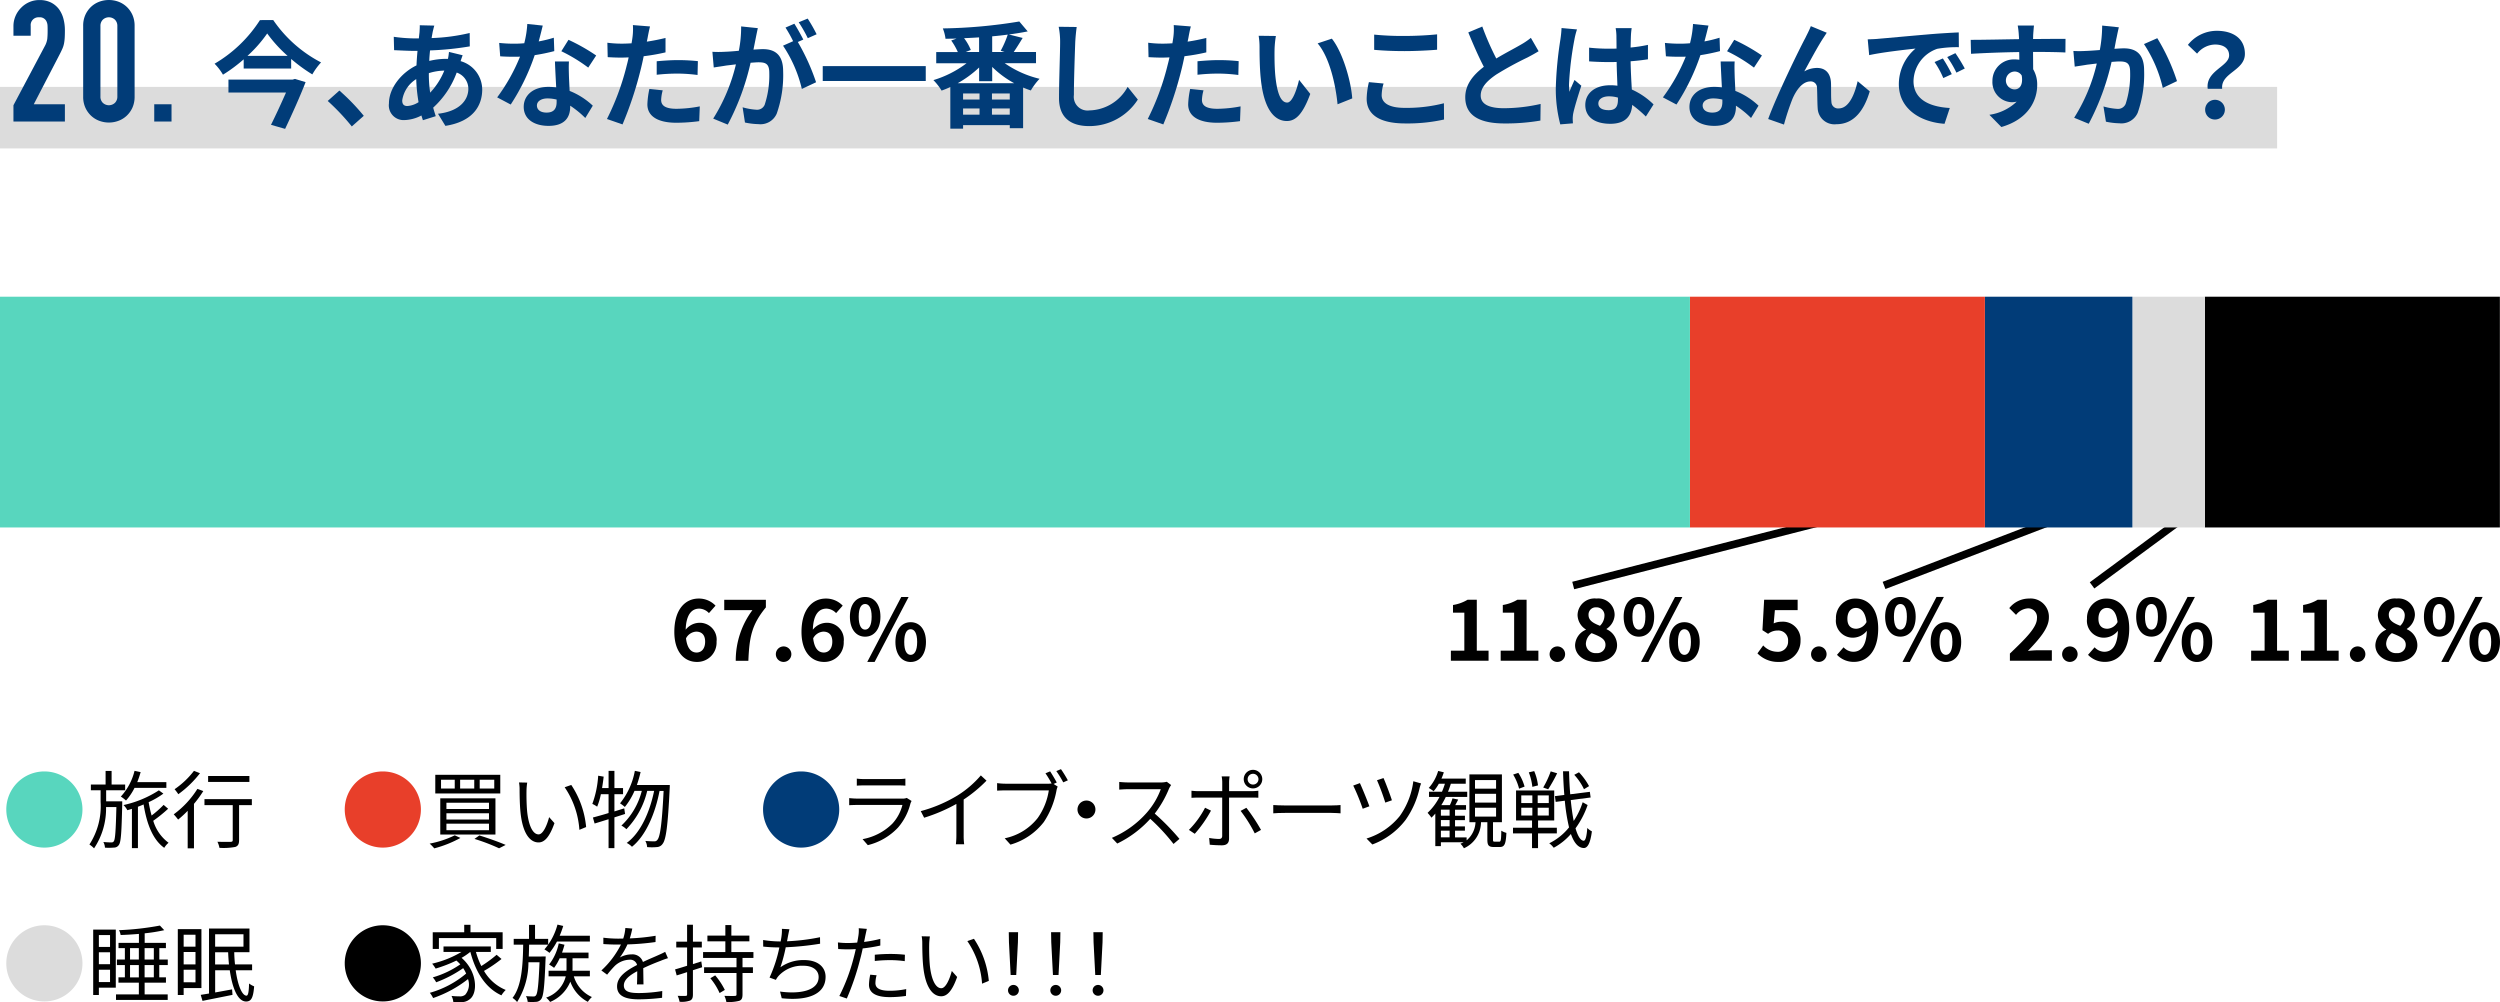
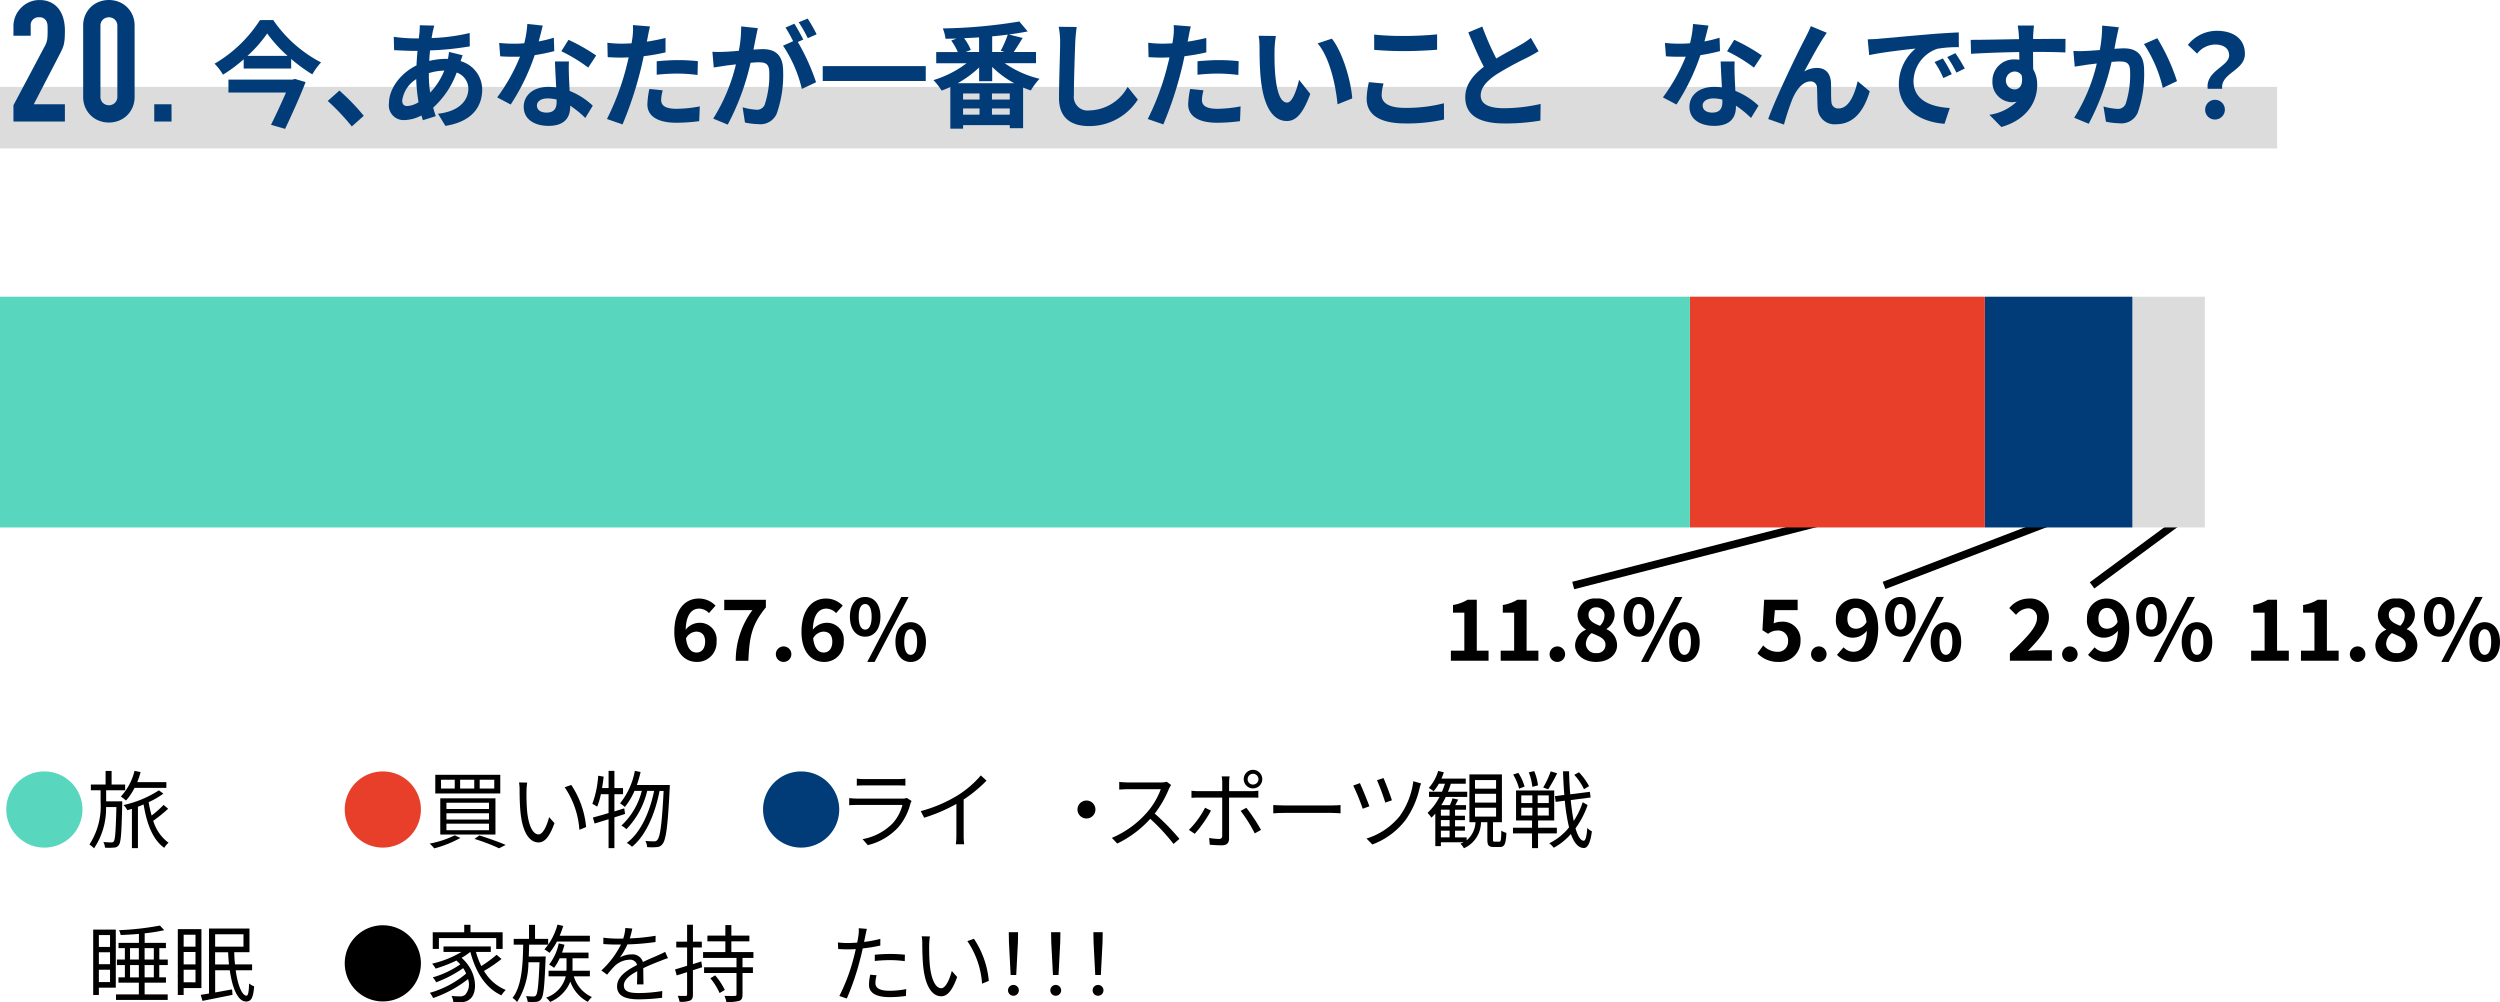
<svg xmlns="http://www.w3.org/2000/svg" width="325.017" height="130.286" viewBox="0 0 325.017 130.286">
  <g id="グループ_7132" data-name="グループ 7132" transform="translate(-30 -7767.258)">
    <path id="パス_25153" data-name="パス 25153" d="M0,0H15.912V1H0Z" transform="translate(301.684 7842.959) rotate(-36.422)" />
    <path id="パス_25154" data-name="パス 25154" d="M0,0H26.459V1H0Z" transform="matrix(0.934, -0.358, 0.358, 0.934, 274.759, 7842.901)" />
    <path id="パス_25155" data-name="パス 25155" d="M0,0H38.213V1H0Z" transform="translate(234.404 7842.893) rotate(-14.362)" />
    <path id="パス_19965" data-name="パス 19965" d="M535.771,4682.718a4.951,4.951,0,1,1-4.952,4.95A4.944,4.944,0,0,1,535.771,4682.718Z" transform="translate(-500 3184.832)" fill="#58d6be" />
    <path id="パス_19966" data-name="パス 19966" d="M545.891,4686.976c-.089,3.685-.155,4.928-.441,5.3a.734.734,0,0,1-.627.341,8.174,8.174,0,0,1-1.177.012,1.774,1.774,0,0,0-.209-.738c.451.045.858.055,1.023.055a.355.355,0,0,0,.341-.154c.177-.264.253-1.342.33-4.444h-1.342a9.293,9.293,0,0,1-1.562,5.369,3.448,3.448,0,0,0-.6-.5,9.139,9.139,0,0,0,1.452-5.545v-1.506h-1.265v-.749h1.914v-1.761h.781v1.761h1.761v.749H543.8v1.44h2.091Zm1.6-2.124a7.451,7.451,0,0,1-1.11,1.65,4.766,4.766,0,0,0-.672-.517,7.605,7.605,0,0,0,1.782-3.344l.792.165a12.611,12.611,0,0,1-.439,1.3h3.784v.748Zm4.368,2.717a18.628,18.628,0,0,1-1.936,1.563,5.493,5.493,0,0,0,1.991,2.86,2.512,2.512,0,0,0-.561.66c-1.5-1.067-2.277-3.135-2.684-5.644-.242.111-.495.209-.737.3v5.38h-.782v-5.106c-.209.066-.407.121-.593.176a2.607,2.607,0,0,0-.5-.67,13.857,13.857,0,0,0,4.6-1.914l.583.428a10.686,10.686,0,0,1-1.914,1.111,15.9,15.9,0,0,0,.385,1.738,14.118,14.118,0,0,0,1.562-1.386Z" transform="translate(-500 3184.832)" />
-     <path id="パス_19967" data-name="パス 19967" d="M556.428,4685.27a13.848,13.848,0,0,1-1.21,1.662v5.787H554.4v-4.885a13.268,13.268,0,0,1-1.243,1.144,7.993,7.993,0,0,0-.572-.683,11.972,11.972,0,0,0,3.08-3.311Zm-.429-2.321a13.558,13.558,0,0,1-2.816,2.729,6.827,6.827,0,0,0-.485-.65,10.927,10.927,0,0,0,2.52-2.387Zm6.744,4.147h-1.661v4.545c0,.5-.121.758-.484.89a8.312,8.312,0,0,1-2.069.121,2.925,2.925,0,0,0-.263-.792c.781.023,1.506.023,1.715.011s.276-.055.276-.242V4687.1h-3.675v-.781h6.161Zm-.319-3.014h-5.368v-.769h5.368Z" transform="translate(-500 3184.832)" />
    <path id="パス_19968" data-name="パス 19968" d="M579.771,4682.718a4.951,4.951,0,1,1-4.952,4.95A4.944,4.944,0,0,1,579.771,4682.718Z" transform="translate(-500 3184.832)" fill="#e83f2a" />
    <path id="パス_19969" data-name="パス 19969" d="M589.857,4691.365a14.853,14.853,0,0,1-3.4,1.354,5.294,5.294,0,0,0-.6-.617,12.753,12.753,0,0,0,3.267-1.079Zm5.182-8.207v2.42H586.59v-2.42Zm-.627,3.059v4.708h-7.173v-4.708Zm-7.074-1.278h1.782V4683.8h-1.782Zm.7,2.664h5.534v-.814h-5.534Zm0,1.364h5.534v-.815h-5.534Zm0,1.387h5.534v-.848h-5.534Zm1.782-5.415h1.837V4683.8h-1.837Zm2.5,6.1c1.243.385,2.586.869,3.422,1.233l-.858.439a24.62,24.62,0,0,0-3.2-1.221Zm.044-6.1h1.893V4683.8h-1.893Z" transform="translate(-500 3184.832)" />
    <path id="パス_19970" data-name="パス 19970" d="M598.448,4685.237c-.01.693,0,1.7.077,2.608.176,1.837.715,3.057,1.5,3.057.562,0,1.079-1.143,1.365-2.244l.693.781c-.66,1.872-1.331,2.509-2.068,2.509-1.045,0-2.047-1.034-2.344-3.884-.1-.957-.121-2.3-.121-2.937a4.965,4.965,0,0,0-.077-.979l1.067.022A8.38,8.38,0,0,0,598.448,4685.237Zm7.756,4.708-.88.364a11.149,11.149,0,0,0-1.914-5.534l.859-.3A11.823,11.823,0,0,1,606.2,4689.945Z" transform="translate(-500 3184.832)" />
    <path id="パス_19971" data-name="パス 19971" d="M609.877,4688.691v4h-.759v-3.762c-.649.2-1.276.4-1.815.56l-.221-.78c.562-.154,1.266-.341,2.036-.583v-2.453h-1a8.841,8.841,0,0,1-.483,1.628,3.887,3.887,0,0,0-.628-.364,12.828,12.828,0,0,0,.76-3.663l.714.121c-.054.5-.131,1-.208,1.485h.847v-2.233h.759v2.233H611v.793h-1.122v2.244l1.276-.4.11.727Zm7.2-4.212s0,.318-.011.417c-.243,4.984-.484,6.689-.924,7.239a.944.944,0,0,1-.759.418,6.694,6.694,0,0,1-1.255,0,1.791,1.791,0,0,0-.23-.8c.495.044.934.055,1.155.055a.461.461,0,0,0,.406-.187c.353-.386.6-2.013.815-6.37h-.529c-.55,2.883-1.76,5.809-3.586,7.262a2.454,2.454,0,0,0-.682-.5c1.8-1.3,2.993-4,3.564-6.766h-.9a10.7,10.7,0,0,1-2.707,4.984,2.645,2.645,0,0,0-.649-.473,9.309,9.309,0,0,0,2.652-4.511h-.947a9.044,9.044,0,0,1-1.255,2.09,5.63,5.63,0,0,0-.626-.473,9.387,9.387,0,0,0,1.925-4.224l.748.154a15.584,15.584,0,0,1-.484,1.684Z" transform="translate(-500 3184.832)" />
    <path id="パス_19972" data-name="パス 19972" d="M634.154,4682.718a4.951,4.951,0,1,1-4.951,4.95A4.944,4.944,0,0,1,634.154,4682.718Z" transform="translate(-500 3184.832)" fill="#013c78" />
    <path id="パス_19973" data-name="パス 19973" d="M648.367,4686.877a7.589,7.589,0,0,1-1.606,3.124,7.979,7.979,0,0,1-3.939,2.3l-.682-.781a7.342,7.342,0,0,0,3.873-2.014,5.62,5.62,0,0,0,1.309-2.432h-5.843c-.263,0-.681.012-1.078.033v-.923a10.441,10.441,0,0,0,1.078.066h5.8a1.447,1.447,0,0,0,.606-.089l.627.4A1.874,1.874,0,0,0,648.367,4686.877Zm-5.985-3.169h4.324a6.72,6.72,0,0,0,1-.056v.914c-.265-.022-.639-.033-1.013-.033h-4.312c-.341,0-.693.011-.99.033v-.914A6.739,6.739,0,0,0,642.382,4683.708Z" transform="translate(-500 3184.832)" />
    <path id="パス_19974" data-name="パス 19974" d="M654.516,4685.82a13.08,13.08,0,0,0,3-2.586l.737.683a17.991,17.991,0,0,1-2.97,2.453v4.644a8.244,8.244,0,0,0,.066,1.175h-1.079a9.9,9.9,0,0,0,.067-1.175v-4.072a21.631,21.631,0,0,1-4.193,1.794l-.439-.859A18.208,18.208,0,0,0,654.516,4685.82Z" transform="translate(-500 3184.832)" />
-     <path id="パス_19975" data-name="パス 19975" d="M667.387,4684.159l-.418.187.539.342a2.177,2.177,0,0,0-.165.549,10.926,10.926,0,0,1-1.64,4.06,8.418,8.418,0,0,1-4.335,2.937l-.748-.825a7.285,7.285,0,0,0,4.291-2.64,8.389,8.389,0,0,0,1.442-3.587H660.72c-.43,0-.815.022-1.089.033v-.979a8.514,8.514,0,0,0,1.1.077h5.512a2.314,2.314,0,0,0,.474-.034,14.125,14.125,0,0,0-.8-1.319l.606-.253C666.771,4683.081,667.166,4683.74,667.387,4684.159Zm1.441-.286-.6.264a12.252,12.252,0,0,0-.9-1.463l.606-.253A16.33,16.33,0,0,1,668.828,4683.873Z" transform="translate(-500 3184.832)" />
    <path id="パス_19976" data-name="パス 19976" d="M672.413,4687.668a1.166,1.166,0,1,1-1.166-1.166A1.16,1.16,0,0,1,672.413,4687.668Z" transform="translate(-500 3184.832)" />
    <path id="パス_19977" data-name="パス 19977" d="M681.973,4684.973a13.911,13.911,0,0,1-1.849,3.224,30.584,30.584,0,0,1,3.213,3.289l-.771.66a25.41,25.41,0,0,0-3.025-3.267,13.942,13.942,0,0,1-4.29,3.213l-.7-.738a12.575,12.575,0,0,0,4.532-3.268,9.681,9.681,0,0,0,1.826-3.058h-4.291c-.385,0-.989.044-1.11.055v-1c.153.022.781.066,1.11.066h4.247a3.056,3.056,0,0,0,.826-.087l.56.428A3.168,3.168,0,0,0,681.973,4684.973Z" transform="translate(-500 3184.832)" />
    <path id="パス_19978" data-name="パス 19978" d="M685.326,4690.826l-.76-.506a11.731,11.731,0,0,0,2.1-2.882l.77.374A16.039,16.039,0,0,1,685.326,4690.826Zm4.466-6.667v1.122h2.9a8.513,8.513,0,0,0,.9-.054v.912c-.3-.022-.627-.022-.891-.022h-2.916v5.324c0,.584-.286.881-.945.881-.463,0-1.123-.033-1.563-.077l-.077-.88a7.845,7.845,0,0,0,1.265.132c.3,0,.429-.132.429-.418v-4.962h-3.058c-.33,0-.638.012-.936.033v-.923a8.34,8.34,0,0,0,.936.054H688.9v-1.133a3.973,3.973,0,0,0-.077-.781h1.034A5.213,5.213,0,0,0,689.792,4684.159Zm4.148,6.161-.814.451a18.19,18.19,0,0,0-1.838-2.926l.749-.4A23.413,23.413,0,0,1,693.94,4690.32Zm-1.045-7.811a1.214,1.214,0,0,1,1.209,1.21,1.2,1.2,0,0,1-2.409,0A1.212,1.212,0,0,1,692.9,4682.509Zm0,1.914a.7.7,0,0,0,.715-.7.711.711,0,0,0-.715-.7.7.7,0,0,0-.693.7A.692.692,0,0,0,692.9,4684.423Z" transform="translate(-500 3184.832)" />
    <path id="パス_19979" data-name="パス 19979" d="M697.063,4687.141h6.03c.55,0,.945-.034,1.187-.055v1.078c-.219-.012-.681-.056-1.176-.056h-6.041c-.6,0-1.188.023-1.529.056v-1.078C695.864,4687.107,696.447,4687.141,697.063,4687.141Z" transform="translate(-500 3184.832)" />
    <path id="パス_19980" data-name="パス 19980" d="M708.03,4687.25l-.869.319a27.354,27.354,0,0,0-1.232-3.014l.869-.319C707.084,4684.852,707.777,4686.535,708.03,4687.25Zm6.524-2.343a11.531,11.531,0,0,1-1.826,4.126,9.665,9.665,0,0,1-4.313,3.18l-.759-.772a8.9,8.9,0,0,0,4.323-2.925,9.932,9.932,0,0,0,1.761-4.522l1.012.285A5.122,5.122,0,0,0,714.554,4684.907Zm-3.6,1.562-.857.3a29.15,29.15,0,0,0-1.078-2.906l.846-.285C710.109,4684.1,710.77,4685.854,710.956,4686.469Z" transform="translate(-500 3184.832)" />
    <path id="パス_19981" data-name="パス 19981" d="M724.906,4691.85c.209,0,.253-.166.275-1.431a2.237,2.237,0,0,0,.66.286c-.066,1.475-.253,1.837-.858,1.837h-.77c-.682,0-.847-.22-.847-.979v-2.245h-.825a3.74,3.74,0,0,1-2.223,3.389,2.621,2.621,0,0,0-.451-.594,3.164,3.164,0,0,0,.407-.187h-2.948v.506H716.6V4688.2q-.247.281-.5.528a6.142,6.142,0,0,0-.505-.627,7.529,7.529,0,0,0,1.55-2.069h-1.363v-.671h1.683a10.628,10.628,0,0,0,.385-1.045h-.792a5.6,5.6,0,0,1-.682.979,4.028,4.028,0,0,0-.627-.429,5.68,5.68,0,0,0,1.221-2.211l.737.176a7.312,7.312,0,0,1-.308.815h3.158v.67h-1.937c-.11.352-.23.705-.374,1.045h2.5v.671h-2.783a10.92,10.92,0,0,1-.583,1.067h1.111a5.181,5.181,0,0,0,.341-.879l.748.153c-.132.253-.264.507-.385.726h1.4v.594h-1.431v.782h1.287v.572h-1.287v.813h1.287v.562h-1.287v.869h1.507v.386a3.247,3.247,0,0,0,1.155-2.356h-.792V4683.1h4.225v6.214H724.1v2.245c0,.242.022.287.209.287Zm-6.447-4.16h-1.133v.782h1.133Zm0,1.354h-1.133v.813h1.133Zm-1.133,2.244h1.133v-.869h-1.133Zm4.434-6.326H724.5v-1.122H721.76Zm0,1.805H724.5v-1.145H721.76Zm0,1.826H724.5v-1.155H721.76Z" transform="translate(-500 3184.832)" />
    <path id="パス_19982" data-name="パス 19982" d="M729.954,4690.771v1.915h-.781v-1.915H726.7v-.738h2.476v-.945h-2.079v-3.9h4.962v3.9h-2.1v.945H732.4v.738Zm-2.464-5.809a6.533,6.533,0,0,0-.77-1.837l.671-.221a6.341,6.341,0,0,1,.814,1.784Zm.285,1.87h1.442v-1h-1.442Zm0,1.617h1.442v-1.011h-1.442Zm1.442-3.728a7.54,7.54,0,0,0-.462-1.882l.7-.165a6.7,6.7,0,0,1,.495,1.859Zm2.135,1.11H729.91v1h1.442Zm0,1.607H729.91v1.011h1.442Zm1.088-4.478a20.5,20.5,0,0,1-1.166,2.079l-.649-.23a11.765,11.765,0,0,0,.979-2.1Zm3.961,4.126a11.349,11.349,0,0,1-1.573,3.025c.286.991.638,1.584,1.056,1.618.242.01.4-.584.473-1.663a2.263,2.263,0,0,0,.6.441c-.22,1.706-.627,2.189-1.078,2.167-.715-.033-1.254-.694-1.651-1.826a7.966,7.966,0,0,1-2.233,1.793,2.917,2.917,0,0,0-.583-.582,7.554,7.554,0,0,0,2.575-2.069,24.431,24.431,0,0,1-.551-3.466l-1.187.154-.1-.748,1.222-.154c-.077-.967-.133-2-.165-3.081h.781c.022,1.045.076,2.047.154,2.993l2.552-.319.1.737-2.585.331c.1,1.022.23,1.947.385,2.717a9.717,9.717,0,0,0,1.166-2.431Zm-.473-2.058a7.482,7.482,0,0,0-1.265-1.87l.616-.33a8.4,8.4,0,0,1,1.309,1.8Z" transform="translate(-500 3184.832)" />
-     <path id="パス_19983" data-name="パス 19983" d="M535.771,4702.718a4.951,4.951,0,1,1-4.952,4.95A4.944,4.944,0,0,1,535.771,4702.718Z" transform="translate(-500 3184.832)" fill="#dcdcdc" />
+     <path id="パス_19983" data-name="パス 19983" d="M535.771,4702.718A4.944,4.944,0,0,1,535.771,4702.718Z" transform="translate(-500 3184.832)" fill="#dcdcdc" />
    <path id="パス_19984" data-name="パス 19984" d="M545.054,4710.826h-2.2v.957h-.738v-8.5h2.938Zm-2.2-6.832v1.54h1.452v-1.54Zm0,3.784h1.452v-1.55h-1.452Zm1.452,2.322v-1.606h-1.452v1.606Zm6.4-2.211v1.6h.869v.694h-2.772v1.518h3v.726h-6.722v-.726h2.971v-1.518H545.4v-.694h.835v-1.6H545.2v-.715h1.034v-1.486h-.825v-.682h2.652v-1.166c-.8.066-1.618.121-2.376.142a2.242,2.242,0,0,0-.21-.627,36.6,36.6,0,0,0,5.314-.6l.561.6a21.247,21.247,0,0,1-2.541.409v1.242h2.761v.682h-.858v1.486h1.1v.715Zm-3.8-.715h1.145v-1.486h-1.145Zm1.145,2.32v-1.6h-1.145v1.6Zm.748-3.806v1.486h1.2v-1.486Zm1.2,2.2h-1.2v1.6h1.2Z" transform="translate(-500 3184.832)" />
    <path id="パス_19985" data-name="パス 19985" d="M553.876,4710.881v.9h-.76v-8.558h3.071v7.656Zm0-6.931v1.551h1.54v-1.551Zm0,3.851h1.54v-1.607h-1.54Zm1.54,2.332V4708.5h-1.54v1.629Zm5.226-1.563c.275,1.993.836,3.3,1.408,3.3.22-.011.3-.517.33-1.584a2.826,2.826,0,0,0,.66.374c-.121,1.54-.4,1.97-1.056,1.97-1.056-.012-1.771-1.684-2.112-4.061h-1.9v2.883c.692-.121,1.452-.264,2.2-.4l.055.714c-1.365.276-2.817.562-3.9.782l-.231-.782c.319-.054.682-.109,1.078-.175v-8.45h5.259v3.082h-1.98c.011.549.044,1.088.1,1.584h2.222v.758Zm-2.673-4.686v1.617h3.685v-1.617Zm1.8,3.928c-.054-.506-.087-1.035-.109-1.584h-1.694v1.584Z" transform="translate(-500 3184.832)" />
    <path id="パス_19986" data-name="パス 19986" d="M579.771,4702.718a4.951,4.951,0,1,1-4.952,4.95A4.944,4.944,0,0,1,579.771,4702.718Z" transform="translate(-500 3184.832)" />
    <path id="パス_19987" data-name="パス 19987" d="M595.2,4707.1a17.565,17.565,0,0,1-2.277,1.551,5.86,5.86,0,0,0,2.827,2.476,3.505,3.505,0,0,0-.561.7c-2.08-.946-3.355-3.036-4.038-5.643h-.021a7.671,7.671,0,0,1-1.123.769c2.1,1.816,2.124,4.643,1.046,5.391a1.648,1.648,0,0,1-1.166.363c-.265.012-.606,0-.958-.021a1.927,1.927,0,0,0-.231-.782,9.722,9.722,0,0,0,1.024.055,1.059,1.059,0,0,0,.758-.209,2.058,2.058,0,0,0,.364-2.035,15.482,15.482,0,0,1-4.534,2.465,3.629,3.629,0,0,0-.428-.683,12.575,12.575,0,0,0,4.719-2.5,4.114,4.114,0,0,0-.384-.705,15.625,15.625,0,0,1-3.51,1.838,3.531,3.531,0,0,0-.44-.639,12.246,12.246,0,0,0,3.576-1.693c-.155-.165-.32-.33-.507-.495a17.525,17.525,0,0,1-2.7,1.045,4.752,4.752,0,0,0-.452-.638,13.3,13.3,0,0,0,3.818-1.529h-2.343v-.705h6.149v.705h-1.935a9.944,9.944,0,0,0,.7,1.837,16.307,16.307,0,0,0,1.991-1.464Zm-8.141-1.309h-.8v-2.167h4.093v-.968h.813v.968h4.181v2.167h-.836v-1.408h-7.448Z" transform="translate(-500 3184.832)" />
    <path id="パス_19988" data-name="パス 19988" d="M600.945,4706.777s-.01.264-.022.385c-.132,3.543-.264,4.764-.571,5.16a.851.851,0,0,1-.661.352,7.082,7.082,0,0,1-1.089,0,2.025,2.025,0,0,0-.22-.748,8.811,8.811,0,0,0,.957.045.349.349,0,0,0,.341-.144c.209-.264.341-1.343.462-4.3H598.7a9.688,9.688,0,0,1-1.474,5.171,2.531,2.531,0,0,0-.594-.539c1.2-1.518,1.342-4.258,1.386-6.92h-1.233v-.758h1.992v-1.817h.781v1.817h1.706v.758h-2.476c-.011.517-.022,1.034-.044,1.54Zm1.463-1.947a8.607,8.607,0,0,1-.968,1.475,6.11,6.11,0,0,0-.66-.451,8.052,8.052,0,0,0,1.695-3.224l.748.176a12.7,12.7,0,0,1-.462,1.276h3.927v.748Zm2.19,4.522a4.277,4.277,0,0,0,2.354,2.695,3.166,3.166,0,0,0-.528.627,4.787,4.787,0,0,1-2.278-2.629,4.839,4.839,0,0,1-2.628,2.641,3.072,3.072,0,0,0-.518-.562,3.921,3.921,0,0,0,2.553-2.772h-2.234v-.727h2.322c.01-.131.01-.264.01-.385v-1.232h-.89a6.643,6.643,0,0,1-.727,1.244,5.556,5.556,0,0,0-.648-.43,6.624,6.624,0,0,0,1.254-2.75l.748.176c-.088.342-.2.693-.32,1.023h3.444v.737h-2.079v1.244c0,.121,0,.242-.011.373h2.266v.727Z" transform="translate(-500 3184.832)" />
    <path id="パス_19989" data-name="パス 19989" d="M611.879,4704.423a26.8,26.8,0,0,0,3.356-.341l-.011.814a31.853,31.853,0,0,1-3.653.308,8.736,8.736,0,0,1-.99,1.705,3.162,3.162,0,0,1,1.529-.407,1.422,1.422,0,0,1,1.475.99c.748-.363,1.419-.627,1.991-.89.33-.143.594-.264.9-.43l.362.826a9.362,9.362,0,0,0-.979.352c-.616.23-1.4.549-2.233.945.011.639.021,1.574.033,2.113h-.848c.023-.418.034-1.133.034-1.717-1.024.539-1.739,1.123-1.739,1.849,0,.858.859.99,1.992.99a19.459,19.459,0,0,0,3-.264l-.022.88a25.886,25.886,0,0,1-3.015.2c-1.573,0-2.838-.341-2.838-1.683,0-1.3,1.309-2.112,2.6-2.784a.917.917,0,0,0-1-.682,2.9,2.9,0,0,0-1.892.8,14.538,14.538,0,0,0-1,1.145l-.748-.55a11.65,11.65,0,0,0,2.542-3.366h-.485c-.473,0-1.2-.023-1.8-.067v-.825a16.068,16.068,0,0,0,1.859.121c.231,0,.484,0,.726-.011a5.623,5.623,0,0,0,.275-1.375l.9.076A10.982,10.982,0,0,1,611.879,4704.423Z" transform="translate(-500 3184.832)" />
    <path id="パス_19990" data-name="パス 19990" d="M621.284,4708.175l-1.2.385v3.146c0,.451-.1.671-.374.8a3.164,3.164,0,0,1-1.364.153,3.211,3.211,0,0,0-.243-.77c.474.022.9.022,1.024.011.143,0,.2-.044.2-.2v-2.893c-.484.165-.946.308-1.353.429l-.209-.781c.429-.121.968-.286,1.562-.473v-2.377h-1.408v-.759h1.408v-2.2h.759v2.2h1.155v.759h-1.155v2.157l1.09-.342Zm5.248-1.21v1.21h1.354v.748h-1.354v2.772c0,.506-.11.727-.428.847a5.275,5.275,0,0,1-1.673.144,3.049,3.049,0,0,0-.253-.793c.616.022,1.2.022,1.353.011.176-.011.22-.054.22-.209v-2.772h-4.214v-.748h4.214v-1.21h-4.346v-.76H624.3v-1.4h-2.332v-.748H624.3v-1.366h.781v1.366h2.343v.748H625.08v1.4h2.871v.76Zm-3.553,2.265a9.2,9.2,0,0,1,1.253,1.893l-.681.407a8.2,8.2,0,0,0-1.2-1.925Z" transform="translate(-500 3184.832)" />
-     <path id="パス_19991" data-name="パス 19991" d="M632.438,4704.159c-.033.176-.066.385-.121.638a26.469,26.469,0,0,0,4.29-.527l.012.846a37.725,37.725,0,0,1-4.467.462,20.167,20.167,0,0,1-.693,2.6,5.135,5.135,0,0,1,3.1-.936c1.749,0,2.772.892,2.772,2.179,0,2.288-2.355,3.146-5.7,2.783l-.22-.869c2.541.352,5.017-.088,5.017-1.893,0-.824-.682-1.462-1.97-1.462a4.148,4.148,0,0,0-3.245,1.331,2.253,2.253,0,0,0-.341.506l-.825-.3a18,18,0,0,0,1.276-3.917h-.012a20.066,20.066,0,0,1-2.089-.11l-.011-.857a14.174,14.174,0,0,0,2.09.186h.187c.055-.286.1-.528.121-.726a5.269,5.269,0,0,0,.044-.913l.979.054C632.56,4703.531,632.493,4703.873,632.438,4704.159Z" transform="translate(-500 3184.832)" />
    <path id="パス_19992" data-name="パス 19992" d="M642.5,4704.07c-.044.233-.1.518-.165.815a16.22,16.22,0,0,0,2.112-.4v.869a20.851,20.851,0,0,1-2.288.374c-.1.485-.221.991-.352,1.475a33.708,33.708,0,0,1-1.716,5.038l-.969-.33a24.073,24.073,0,0,0,1.849-4.917c.1-.363.2-.781.286-1.178-.364.022-.7.034-1.013.034-.483,0-.88-.023-1.275-.045l-.034-.858a9.822,9.822,0,0,0,1.321.077c.362,0,.759-.022,1.187-.055.077-.385.133-.737.165-.957a4.395,4.395,0,0,0,.034-.912l1.056.087C642.636,4703.434,642.548,4703.852,642.5,4704.07Zm1.309,6.14c0,.517.286,1.022,1.859,1.022a10.681,10.681,0,0,0,2.145-.218l-.033.89a14.543,14.543,0,0,1-2.123.155c-1.738,0-2.684-.529-2.684-1.618a6.875,6.875,0,0,1,.165-1.3l.825.077A3.885,3.885,0,0,0,643.813,4710.21Zm1.936-3.763a17.361,17.361,0,0,1,1.9.1l-.021.836a13.989,13.989,0,0,0-1.849-.133,18.155,18.155,0,0,0-2.046.11v-.813C644.319,4706.491,645.045,4706.447,645.749,4706.447Z" transform="translate(-500 3184.832)" />
    <path id="パス_19993" data-name="パス 19993" d="M650.8,4705.237c-.011.693,0,1.7.077,2.608.176,1.837.715,3.057,1.5,3.057.562,0,1.078-1.143,1.364-2.244l.694.781c-.66,1.872-1.331,2.509-2.069,2.509-1.045,0-2.046-1.034-2.343-3.884-.1-.957-.121-2.3-.121-2.937a4.894,4.894,0,0,0-.078-.979l1.068.022A8.38,8.38,0,0,0,650.8,4705.237Zm7.756,4.708-.88.364a11.158,11.158,0,0,0-1.914-5.534l.858-.3A11.813,11.813,0,0,1,658.553,4709.945Z" transform="translate(-500 3184.832)" />
    <path id="パス_19994" data-name="パス 19994" d="M661.05,4711.178a.7.7,0,1,1,1.408,0,.7.7,0,1,1-1.408,0Zm.121-6.26-.023-1.3h1.21l-.021,1.3-.22,4.269h-.726Z" transform="translate(-500 3184.832)" />
    <path id="パス_19995" data-name="パス 19995" d="M666.55,4711.178a.7.7,0,1,1,1.408,0,.7.7,0,1,1-1.408,0Zm.121-6.26-.023-1.3h1.21l-.021,1.3-.22,4.269h-.726Z" transform="translate(-500 3184.832)" />
    <path id="パス_19996" data-name="パス 19996" d="M672.05,4711.178a.7.7,0,1,1,1.408,0,.7.7,0,1,1-1.408,0Zm.121-6.26-.023-1.3h1.21l-.021,1.3-.22,4.269h-.726Z" transform="translate(-500 3184.832)" />
    <path id="パス_19997" data-name="パス 19997" d="M617.667,4664.576c0-3.025,1.507-4.334,3.157-4.334a2.969,2.969,0,0,1,2.2.924l-.857.968a1.8,1.8,0,0,0-1.255-.583c-.934,0-1.705.693-1.77,2.739a2.337,2.337,0,0,1,1.671-.892,2.187,2.187,0,0,1,2.344,2.444,2.51,2.51,0,0,1-2.563,2.639C619.053,4668.481,617.667,4667.293,617.667,4664.576Zm1.519.836c.153,1.342.7,1.848,1.375,1.848.616,0,1.111-.473,1.111-1.418,0-.892-.462-1.3-1.166-1.3A1.605,1.605,0,0,0,619.186,4665.412Z" transform="translate(-500 3184.832)" />
    <path id="パス_19998" data-name="パス 19998" d="M627.82,4661.748h-3.664V4660.4h5.413v.99c-1.848,2.255-2.145,3.85-2.277,6.942h-1.64A10.935,10.935,0,0,1,627.82,4661.748Z" transform="translate(-500 3184.832)" />
    <path id="パス_19999" data-name="パス 19999" d="M630.867,4667.426a1.008,1.008,0,1,1,1,1.055A1,1,0,0,1,630.867,4667.426Z" transform="translate(-500 3184.832)" />
    <path id="パス_20000" data-name="パス 20000" d="M634.2,4664.576c0-3.025,1.507-4.334,3.157-4.334a2.971,2.971,0,0,1,2.2.924l-.858.968a1.8,1.8,0,0,0-1.255-.583c-.934,0-1.705.693-1.77,2.739a2.337,2.337,0,0,1,1.672-.892,2.187,2.187,0,0,1,2.343,2.444,2.51,2.51,0,0,1-2.563,2.639C635.586,4668.481,634.2,4667.293,634.2,4664.576Zm1.519.836c.153,1.342.7,1.848,1.375,1.848.616,0,1.111-.473,1.111-1.418,0-.892-.462-1.3-1.166-1.3A1.605,1.605,0,0,0,635.719,4665.412Z" transform="translate(-500 3184.832)" />
    <path id="パス_20001" data-name="パス 20001" d="M640.492,4662.6c0-1.628.814-2.564,1.98-2.564s1.991.936,1.991,2.564-.825,2.6-1.991,2.6S640.492,4664.234,640.492,4662.6Zm2.827,0c0-1.2-.374-1.651-.847-1.651s-.836.451-.836,1.651.363,1.683.836,1.683S643.319,4663.795,643.319,4662.6Zm3.851-2.564h.957l-4.423,8.449h-.957Zm-.76,5.853c0-1.639.825-2.574,1.981-2.574s1.991.935,1.991,2.574-.836,2.6-1.991,2.6S646.41,4667.514,646.41,4665.885Zm2.828,0c0-1.2-.374-1.66-.847-1.66s-.836.461-.836,1.66.363,1.673.836,1.673S649.238,4667.084,649.238,4665.885Z" transform="translate(-500 3184.832)" />
    <path id="パス_20002" data-name="パス 20002" d="M718.624,4667.02h1.749v-4.941H718.9v-1a5.287,5.287,0,0,0,1.893-.682h1.2v6.624h1.53v1.308h-4.9Z" transform="translate(-500 3184.832)" />
    <path id="パス_20003" data-name="パス 20003" d="M725.1,4667.02h1.749v-4.941h-1.475v-1a5.3,5.3,0,0,0,1.893-.682h1.2v6.624H730v1.308H725.1Z" transform="translate(-500 3184.832)" />
    <path id="パス_20004" data-name="パス 20004" d="M731.461,4667.426a1.008,1.008,0,1,1,1,1.056A1,1,0,0,1,731.461,4667.426Z" transform="translate(-500 3184.832)" />
    <path id="パス_20005" data-name="パス 20005" d="M734.771,4666.3a2.274,2.274,0,0,1,1.4-2v-.044a2.274,2.274,0,0,1-1.078-1.871,2.207,2.207,0,0,1,2.453-2.145,2.129,2.129,0,0,1,2.366,2.156,2.285,2.285,0,0,1-1.046,1.783v.054a2.284,2.284,0,0,1,1.365,2.069c0,1.232-1.089,2.178-2.74,2.178C735.938,4668.482,734.771,4667.58,734.771,4666.3Zm3.951-.055c0-.792-.759-1.078-1.8-1.507a1.8,1.8,0,0,0-.748,1.386,1.247,1.247,0,0,0,1.364,1.21A1.062,1.062,0,0,0,738.722,4666.249Zm-.132-3.741a1.028,1.028,0,0,0-1.078-1.121.937.937,0,0,0-.991,1c0,.726.638,1.068,1.486,1.4A1.873,1.873,0,0,0,738.59,4662.508Z" transform="translate(-500 3184.832)" />
    <path id="パス_20006" data-name="パス 20006" d="M741.086,4662.6c0-1.627.813-2.563,1.979-2.563s1.992.936,1.992,2.563-.826,2.6-1.992,2.6S741.086,4664.235,741.086,4662.6Zm2.827,0c0-1.2-.374-1.65-.848-1.65s-.836.45-.836,1.65.364,1.683.836,1.683S743.913,4663.795,743.913,4662.6Zm3.851-2.563h.957l-4.423,8.449h-.957Zm-.76,5.853c0-1.64.825-2.574,1.98-2.574s1.992.934,1.992,2.574-.836,2.6-1.992,2.6S747,4667.514,747,4665.886Zm2.828,0c0-1.2-.374-1.661-.848-1.661s-.836.462-.836,1.661.364,1.673.836,1.673S749.832,4667.085,749.832,4665.886Z" transform="translate(-500 3184.832)" />
    <path id="パス_20007" data-name="パス 20007" d="M758.48,4667.37l.749-1.034a2.524,2.524,0,0,0,1.792.825,1.315,1.315,0,0,0,1.442-1.386,1.273,1.273,0,0,0-1.375-1.376,1.962,1.962,0,0,0-1.223.429l-.736-.473.221-3.96h4.355v1.353h-2.959l-.154,1.728a2.264,2.264,0,0,1,.98-.22,2.307,2.307,0,0,1,2.508,2.464,2.707,2.707,0,0,1-2.85,2.76A3.711,3.711,0,0,1,758.48,4667.37Z" transform="translate(-500 3184.832)" />
    <path id="パス_20008" data-name="パス 20008" d="M765.453,4667.425a1.008,1.008,0,1,1,1,1.055A1,1,0,0,1,765.453,4667.425Z" transform="translate(-500 3184.832)" />
    <path id="パス_20009" data-name="パス 20009" d="M768.82,4667.557l.858-.979a1.755,1.755,0,0,0,1.254.583c.935,0,1.705-.682,1.771-2.728a2.339,2.339,0,0,1-1.672.891,2.195,2.195,0,0,1-2.343-2.454,2.508,2.508,0,0,1,2.564-2.629c1.539,0,2.926,1.177,2.926,3.9,0,3.026-1.508,4.334-3.147,4.334A2.993,2.993,0,0,1,768.82,4667.557Zm2.52-3.389a1.6,1.6,0,0,0,1.32-.869c-.166-1.33-.717-1.837-1.387-1.837-.6,0-1.1.462-1.1,1.408C770.172,4663.762,770.623,4664.168,771.34,4664.168Z" transform="translate(-500 3184.832)" />
    <path id="パス_20010" data-name="パス 20010" d="M775.08,4662.6c0-1.629.813-2.565,1.979-2.565s1.992.936,1.992,2.565-.826,2.595-1.992,2.595S775.08,4664.234,775.08,4662.6Zm2.826,0c0-1.2-.373-1.651-.847-1.651s-.836.451-.836,1.651.363,1.682.836,1.682S777.906,4663.795,777.906,4662.6Zm3.852-2.565h.957l-4.424,8.449h-.957Zm-.76,5.854c0-1.639.824-2.574,1.981-2.574s1.99.935,1.99,2.574-.836,2.6-1.99,2.6S781,4667.514,781,4665.885Zm2.828,0c0-1.2-.375-1.661-.847-1.661s-.836.462-.836,1.661.363,1.672.836,1.672S783.826,4667.084,783.826,4665.885Z" transform="translate(-500 3184.832)" />
    <path id="パス_20011" data-name="パス 20011" d="M791.3,4667.393c2.123-2.026,3.519-3.412,3.519-4.588a1.146,1.146,0,0,0-1.22-1.287,2.146,2.146,0,0,0-1.5.846l-.878-.88a3.278,3.278,0,0,1,2.584-1.243,2.375,2.375,0,0,1,2.564,2.476c0,1.386-1.277,2.816-2.729,4.334.407-.044.946-.088,1.331-.088h1.783v1.364H791.3Z" transform="translate(-500 3184.832)" />
    <path id="パス_20012" data-name="パス 20012" d="M798.092,4667.425a1.007,1.007,0,1,1,1,1.055A1,1,0,0,1,798.092,4667.425Z" transform="translate(-500 3184.832)" />
    <path id="パス_20013" data-name="パス 20013" d="M801.457,4667.557l.859-.979a1.755,1.755,0,0,0,1.254.583c.934,0,1.705-.682,1.772-2.728a2.341,2.341,0,0,1-1.674.891,2.195,2.195,0,0,1-2.342-2.454,2.508,2.508,0,0,1,2.563-2.629c1.541,0,2.925,1.177,2.925,3.9,0,3.026-1.505,4.334-3.146,4.334A3,3,0,0,1,801.457,4667.557Zm2.52-3.389a1.6,1.6,0,0,0,1.32-.869c-.164-1.33-.715-1.837-1.387-1.837-.6,0-1.1.462-1.1,1.408C802.811,4663.762,803.262,4664.168,803.977,4664.168Z" transform="translate(-500 3184.832)" />
    <path id="パス_20014" data-name="パス 20014" d="M807.717,4662.6c0-1.629.814-2.565,1.98-2.565s1.991.936,1.991,2.565-.825,2.595-1.991,2.595S807.717,4664.234,807.717,4662.6Zm2.828,0c0-1.2-.375-1.651-.848-1.651s-.836.451-.836,1.651.364,1.682.836,1.682S810.545,4663.795,810.545,4662.6Zm3.85-2.565h.957l-4.422,8.449h-.957Zm-.76,5.854c0-1.639.826-2.574,1.98-2.574s1.992.935,1.992,2.574-.836,2.6-1.992,2.6S813.635,4667.514,813.635,4665.885Zm2.828,0c0-1.2-.373-1.661-.848-1.661s-.836.462-.836,1.661.364,1.672.836,1.672S816.463,4667.084,816.463,4665.885Z" transform="translate(-500 3184.832)" />
    <path id="パス_20015" data-name="パス 20015" d="M822.665,4667.018h1.749v-4.94h-1.475v-1a5.286,5.286,0,0,0,1.893-.682h1.2v6.623h1.53v1.309h-4.9Z" transform="translate(-500 3184.832)" />
    <path id="パス_20016" data-name="パス 20016" d="M829.144,4667.018h1.749v-4.94h-1.475v-1a5.294,5.294,0,0,0,1.893-.682h1.2v6.623h1.529v1.309h-4.9Z" transform="translate(-500 3184.832)" />
    <path id="パス_20017" data-name="パス 20017" d="M835.5,4667.425a1.008,1.008,0,1,1,1,1.055A1,1,0,0,1,835.5,4667.425Z" transform="translate(-500 3184.832)" />
    <path id="パス_20018" data-name="パス 20018" d="M838.813,4666.3a2.275,2.275,0,0,1,1.4-2v-.045a2.271,2.271,0,0,1-1.078-1.869,2.207,2.207,0,0,1,2.453-2.146,2.13,2.13,0,0,1,2.366,2.156,2.287,2.287,0,0,1-1.046,1.783v.054a2.284,2.284,0,0,1,1.365,2.069c0,1.232-1.089,2.177-2.74,2.177C839.979,4668.48,838.813,4667.579,838.813,4666.3Zm3.95-.055c0-.793-.759-1.078-1.8-1.508a1.808,1.808,0,0,0-.748,1.387,1.248,1.248,0,0,0,1.364,1.21A1.062,1.062,0,0,0,842.763,4666.248Zm-.132-3.74a1.03,1.03,0,0,0-1.078-1.123.938.938,0,0,0-.99,1c0,.725.637,1.066,1.485,1.4A1.868,1.868,0,0,0,842.631,4662.508Z" transform="translate(-500 3184.832)" />
    <path id="パス_20019" data-name="パス 20019" d="M845.127,4662.6c0-1.629.813-2.565,1.979-2.565s1.992.936,1.992,2.565-.826,2.595-1.992,2.595S845.127,4664.234,845.127,4662.6Zm2.827,0c0-1.2-.374-1.651-.848-1.651s-.835.451-.835,1.651.363,1.682.835,1.682S847.954,4663.795,847.954,4662.6Zm3.851-2.565h.957l-4.423,8.449h-.957Zm-.76,5.854c0-1.639.825-2.574,1.98-2.574s1.992.935,1.992,2.574-.836,2.6-1.992,2.6S851.045,4667.514,851.045,4665.885Zm2.828,0c0-1.2-.374-1.661-.848-1.661s-.836.462-.836,1.661.364,1.672.836,1.672S853.873,4667.084,853.873,4665.885Z" transform="translate(-500 3184.832)" />
-     <path id="パス_25169" data-name="パス 25169" d="M0,0H38.35V30H0Z" transform="translate(316.65 7805.832)" />
    <path id="パス_25170" data-name="パス 25170" d="M0,0H9.425V30H0Z" transform="translate(307.225 7805.832)" fill="#dcdcdc" />
    <path id="パス_25171" data-name="パス 25171" d="M0,0H19.175V30H0Z" transform="translate(288.05 7805.832)" fill="#013c78" />
    <path id="パス_25172" data-name="パス 25172" d="M0,0H38.35V30H0Z" transform="translate(249.7 7805.832)" fill="#e83f2a" />
    <path id="パス_25173" data-name="パス 25173" d="M0,0H219.7V30H0Z" transform="translate(30 7805.832)" fill="#58d6be" />
    <path id="パス_25190" data-name="パス 25190" d="M0,0H296.039V8H0Z" transform="translate(30 7778.555)" fill="#dcdcdc" />
    <path id="パス_20102" data-name="パス 20102" d="M565.523,4585.035a17.031,17.031,0,0,0,6.216,5.506,8.524,8.524,0,0,0-1.135,1.559,20.823,20.823,0,0,1-2.751-2.01v1.246h-6.172v-1.2a19.78,19.78,0,0,1-2.693,2,6.989,6.989,0,0,0-1.092-1.426,17.539,17.539,0,0,0,5.9-5.67Zm2.825,7.651,1.382.419c-.712,1.845-1.76,4.17-2.663,6.075l-1.835-.525c.641-1.29,1.383-2.9,1.952-4.2H559.7v-1.68h8.341Zm-.961-3a17.682,17.682,0,0,1-2.65-2.911,16.82,16.82,0,0,1-2.561,2.911Z" transform="translate(-500 3184.832)" fill="#013c78" />
    <path id="パス_20103" data-name="パス 20103" d="M572.606,4595.551l1.514-1.351a26.66,26.66,0,0,1,3.174,3.284l-1.558,1.381A28.825,28.825,0,0,0,572.606,4595.551Z" transform="translate(-500 3184.832)" fill="#013c78" />
    <path id="パス_20104" data-name="パス 20104" d="M586.258,4586.551c-.044.255-.1.525-.146.824a24.783,24.783,0,0,0,4.95-.66l.014,1.74a38.789,38.789,0,0,1-5.168.525c-.044.451-.087.916-.1,1.366a9.584,9.584,0,0,1,2.169-.271h.261a8.165,8.165,0,0,0,.131-.9l1.777.434c-.059.165-.175.48-.263.765a3.86,3.86,0,0,1,2.809,3.676c0,2.129-1.208,4.183-4.789,4.739l-.961-1.575c2.81-.315,3.946-1.785,3.946-3.254a2.229,2.229,0,0,0-1.514-2.1,11.517,11.517,0,0,1-3.058,4.56c.1.375.219.75.335,1.11l-1.673.525c-.059-.2-.131-.405-.19-.616a5.048,5.048,0,0,1-2.256.6,1.915,1.915,0,0,1-1.966-2.175c0-1.935,1.544-3.945,3.581-4.935q.045-.968.132-1.889h-.465c-.758,0-1.893-.061-2.578-.091l-.044-1.739a20.039,20.039,0,0,0,2.679.209h.582c.029-.284.059-.555.088-.81.015-.284.044-.645.029-.9l1.893.045C586.374,4586.056,586.315,4586.326,586.258,4586.551Zm-3.3,9.659a3.044,3.044,0,0,0,1.456-.5,21.368,21.368,0,0,1-.3-3,3.924,3.924,0,0,0-1.821,2.76C582.283,4595.955,582.487,4596.21,582.953,4596.21Zm2.97-1.739a9.291,9.291,0,0,0,1.834-2.866,7.052,7.052,0,0,0-2.009.331v.044A16.316,16.316,0,0,0,585.923,4594.471Z" transform="translate(-500 3184.832)" fill="#013c78" />
    <path id="パス_20105" data-name="パス 20105" d="M600.036,4587.811a17.124,17.124,0,0,0,1.965-.481l.059,1.74a24.964,24.964,0,0,1-2.547.526,28.09,28.09,0,0,1-3.116,6.42l-1.761-.931a23.8,23.8,0,0,0,2.969-5.294c-.262.014-.509.014-.756.014-.6,0-1.2-.014-1.821-.059l-.131-1.74a18.052,18.052,0,0,0,1.937.1,13.1,13.1,0,0,0,1.324-.059,13.017,13.017,0,0,0,.394-2.506l2.009.211C600.444,4586.235,600.255,4587,600.036,4587.811Zm3.931,4.529c.014.435.057,1.155.087,1.905a9.475,9.475,0,0,1,3.013,1.92l-.975,1.6a12.423,12.423,0,0,0-1.965-1.6v.149c0,1.4-.742,2.476-2.81,2.476-1.8,0-3.231-.825-3.231-2.476,0-1.468,1.193-2.593,3.217-2.593.349,0,.67.029,1.005.059-.059-1.11-.132-2.444-.161-3.36h1.82C603.923,4591.051,603.952,4591.68,603.967,4592.34Zm-2.911,4.724c1,0,1.309-.569,1.309-1.394v-.3a5.056,5.056,0,0,0-1.178-.149c-.845,0-1.383.389-1.383.914C599.8,4596.689,600.255,4597.064,601.056,4597.064Zm1.921-7.978.931-1.485a24.734,24.734,0,0,1,3.6,2.04l-1.033,1.574A20.9,20.9,0,0,0,602.977,4589.086Z" transform="translate(-500 3184.832)" fill="#013c78" />
    <path id="パス_20106" data-name="パス 20106" d="M614.208,4587.271c-.029.165-.073.36-.117.569.815-.119,1.631-.284,2.431-.48v1.875a26.138,26.138,0,0,1-2.838.5c-.131.645-.277,1.305-.437,1.92a47.735,47.735,0,0,1-2.314,6.946l-2.024-.705a33.093,33.093,0,0,0,2.518-6.75c.1-.406.219-.826.3-1.26-.334.015-.654.029-.96.029-.7,0-1.251-.029-1.761-.059l-.044-1.875a14.19,14.19,0,0,0,1.834.12c.423,0,.859-.016,1.31-.045.059-.33.1-.615.131-.856a7.821,7.821,0,0,0,.044-1.514l2.228.179C614.4,4586.266,614.266,4586.94,614.208,4587.271Zm1.746,8.144c0,.66.437,1.155,1.994,1.155a16.656,16.656,0,0,0,3.029-.314l-.074,1.92a22.849,22.849,0,0,1-2.968.209c-2.447,0-3.771-.869-3.771-2.385a10.831,10.831,0,0,1,.262-2.01l1.732.18A5.305,5.305,0,0,0,615.954,4595.415Zm2.213-5.175a24.891,24.891,0,0,1,2.562.135l-.043,1.8a20.766,20.766,0,0,0-2.5-.181,24.274,24.274,0,0,0-2.81.151v-1.755C616.188,4590.315,617.235,4590.24,618.167,4590.24Z" transform="translate(-500 3184.832)" fill="#013c78" />
    <path id="パス_20107" data-name="パス 20107" d="M628.263,4587.33c-.087.45-.2,1.006-.306,1.545.5-.029.917-.06,1.223-.06,1.543,0,2.634.706,2.634,2.865a15.13,15.13,0,0,1-.829,5.506,2.3,2.3,0,0,1-2.387,1.378,9.293,9.293,0,0,1-1.747-.209l-.306-1.98a8.179,8.179,0,0,0,1.776.314,1.063,1.063,0,0,0,1.092-.644,12.234,12.234,0,0,0,.6-4.154c0-1.2-.51-1.366-1.412-1.366-.234,0-.6.03-1.02.061a32.216,32.216,0,0,1-2.969,8.039l-1.892-.779a23.341,23.341,0,0,0,2.955-7.051c-.525.06-.99.121-1.252.15-.423.076-1.18.18-1.631.255l-.175-2.04a13.375,13.375,0,0,0,1.558,0c.451-.014,1.136-.059,1.878-.135a15.619,15.619,0,0,0,.3-3.165l2.169.226C628.438,4586.476,628.336,4586.955,628.263,4587.33Zm6.172.24-.713.315a27.666,27.666,0,0,1,2.373,5.235l-1.85.87a17.109,17.109,0,0,0-2.445-5.625l1.31-.585a16.649,16.649,0,0,0-.99-1.769l1.151-.5C633.634,4586.07,634.158,4587.016,634.435,4587.57Zm1.732-.689-1.149.51a17.248,17.248,0,0,0-1.18-2.071l1.165-.479A19.934,19.934,0,0,1,636.167,4586.881Z" transform="translate(-500 3184.832)" fill="#013c78" />
    <path id="パス_20108" data-name="パス 20108" d="M650.354,4591.021v1.934H636.961v-1.934Z" transform="translate(-500 3184.832)" fill="#013c78" />
    <path id="パス_20109" data-name="パス 20109" d="M660.623,4590.646a13.357,13.357,0,0,0,4.527,2.024,8.078,8.078,0,0,0-1.134,1.516c-.335-.106-.67-.241-1.005-.375v5.279h-1.733v-.4h-6.07v.464h-1.659v-5.415a12.1,12.1,0,0,1-1.136.465,7.734,7.734,0,0,0-1.062-1.364,13.587,13.587,0,0,0,4.308-2.19h-3.944v-1.456h2.809a8.151,8.151,0,0,0-.859-1.5l.7-.254c-.495.015-.975.015-1.441.029a5.411,5.411,0,0,0-.35-1.35,65.916,65.916,0,0,0,9.943-.9l1.091,1.29c-.742.15-1.572.285-2.445.4l1.79.45c-.392.646-.814,1.321-1.164,1.83h2.9v1.456Zm1.224,2.594a12.513,12.513,0,0,1-2.854-2.115v1.86h-1.7V4591.2a13.953,13.953,0,0,1-2.78,2.04Zm-4.5,1.335h-2.141v.795h2.141Zm-2.141,2.76h2.141v-.81h-2.141Zm2.082-10.05c-.655.045-1.3.075-1.951.106a6.454,6.454,0,0,1,.874,1.529l-.67.27h1.747Zm3.988,7.29h-2.314v.795h2.314Zm0,2.76v-.81h-2.314v.81Zm-1.178-8.31a12.851,12.851,0,0,0,.917-2.1c-.656.09-1.326.164-2.024.224v2.04h1.616Z" transform="translate(-500 3184.832)" fill="#013c78" />
    <path id="パス_20110" data-name="パス 20110" d="M669.788,4587.931c-.058,1.62-.174,4.979-.174,6.839a1.783,1.783,0,0,0,2.009,2.01,5.807,5.807,0,0,0,4.979-3.059l1.324,1.649a7.488,7.488,0,0,1-6.318,3.45c-2.387,0-3.93-1.08-3.93-3.644,0-2.011.145-5.955.145-7.245a9.851,9.851,0,0,0-.189-2.025l2.344.03C669.891,4586.565,669.817,4587.33,669.788,4587.931Z" transform="translate(-500 3184.832)" fill="#013c78" />
    <path id="パス_20111" data-name="パス 20111" d="M684.515,4587.271c-.03.165-.074.36-.118.569.816-.119,1.631-.284,2.432-.48v1.875a26.113,26.113,0,0,1-2.839.5c-.131.645-.276,1.305-.436,1.92a47.743,47.743,0,0,1-2.315,6.946l-2.023-.705a33.09,33.09,0,0,0,2.517-6.75c.1-.406.219-.826.306-1.26-.334.015-.654.029-.96.029-.7,0-1.252-.029-1.762-.059l-.044-1.875a14.211,14.211,0,0,0,1.834.12c.423,0,.86-.016,1.311-.045.059-.33.1-.615.131-.856a7.9,7.9,0,0,0,.044-1.514l2.227.179C684.7,4586.266,684.572,4586.94,684.515,4587.271Zm1.746,8.144c0,.66.436,1.155,1.994,1.155a16.656,16.656,0,0,0,3.028-.314l-.073,1.92a22.865,22.865,0,0,1-2.969.209c-2.446,0-3.77-.869-3.77-2.385a10.838,10.838,0,0,1,.261-2.01l1.733.18A5.305,5.305,0,0,0,686.261,4595.415Zm2.213-5.175a24.891,24.891,0,0,1,2.562.135l-.044,1.8a20.736,20.736,0,0,0-2.5-.181,24.268,24.268,0,0,0-2.809.151v-1.755C686.494,4590.315,687.542,4590.24,688.474,4590.24Z" transform="translate(-500 3184.832)" fill="#013c78" />
    <path id="パス_20112" data-name="パス 20112" d="M695.7,4588.936c-.014.974,0,2.1.087,3.179.2,2.16.641,3.645,1.558,3.645.684,0,1.266-1.754,1.543-2.955l1.456,1.83c-.961,2.61-1.878,3.525-3.043,3.525-1.6,0-2.984-1.484-3.392-5.505-.145-1.38-.16-3.134-.16-4.05a9.306,9.306,0,0,0-.116-1.529l2.242.029A12.378,12.378,0,0,0,695.7,4588.936Zm10.1,6.285-1.908.764c-.233-2.415-1-6.059-2.59-7.92l1.848-.614C704.537,4589.176,705.644,4592.926,705.8,4595.221Z" transform="translate(-500 3184.832)" fill="#013c78" />
    <path id="パス_20113" data-name="パス 20113" d="M709.626,4594.8c0,.959.889,1.649,2.984,1.649a19.437,19.437,0,0,0,5.11-.6l.014,2.115a21.787,21.787,0,0,1-5.05.51c-3.334,0-5.008-1.155-5.008-3.209a10.015,10.015,0,0,1,.291-2.161l1.907.18A5.7,5.7,0,0,0,709.626,4594.8Zm2.984-7.7c1.442,0,3.1-.089,4.222-.209v2c-1.019.089-2.824.179-4.207.179-1.528,0-2.795-.06-3.974-.165v-1.979A37.325,37.325,0,0,0,712.61,4587.1Z" transform="translate(-500 3184.832)" fill="#013c78" />
    <path id="パス_20114" data-name="パス 20114" d="M724.526,4590.03c1.2-.719,2.461-1.364,3.145-1.77a8.927,8.927,0,0,0,1.353-.914l1.005,1.74c-.436.269-.9.524-1.441.81a42.545,42.545,0,0,0-4.062,2.219c-1.208.825-2.023,1.68-2.023,2.731,0,1.08,1.005,1.649,3.028,1.649a21.771,21.771,0,0,0,4.76-.556l-.029,2.161a26.258,26.258,0,0,1-4.673.375c-2.9,0-5.095-.825-5.095-3.405,0-1.65,1.02-2.894,2.417-3.96-.67-1.274-1.368-2.88-2.023-4.469l1.819-.766A36.265,36.265,0,0,0,724.526,4590.03Z" transform="translate(-500 3184.832)" fill="#013c78" />
-     <path id="パス_20115" data-name="パス 20115" d="M734.682,4587.586a41.077,41.077,0,0,0-.7,5.805,7.25,7.25,0,0,0,.059.974c.189-.525.437-1.035.655-1.545l.888.75c-.408,1.231-.874,2.76-1.048,3.571a4.253,4.253,0,0,0-.073.705c0,.149.015.4.029.614l-1.645.136a18.131,18.131,0,0,1-.582-4.8,48.9,48.9,0,0,1,.6-6.254,14.36,14.36,0,0,0,.146-1.471l2.009.18A9.79,9.79,0,0,0,734.682,4587.586Zm7.35-.525c-.014.33-.029.884-.043,1.544a19.344,19.344,0,0,0,2.256-.345v1.875c-.7.105-1.456.2-2.256.256.029,1.455.1,2.654.16,3.674a9.524,9.524,0,0,1,2.824,1.935l-1,1.575a15.334,15.334,0,0,0-1.777-1.514c-.087,1.439-.873,2.459-2.838,2.459-2.009,0-3.26-.87-3.26-2.445,0-1.514,1.251-2.565,3.231-2.565a6.3,6.3,0,0,1,.946.06c-.029-.929-.087-2.025-.1-3.09-.349.016-.7.016-1.033.016-.86,0-1.689-.031-2.548-.091v-1.784a23.606,23.606,0,0,0,2.548.135c.335,0,.684,0,1.018-.016,0-.734-.014-1.349-.014-1.664a6.469,6.469,0,0,0-.1-.99h2.082A9.678,9.678,0,0,0,742.032,4587.061Zm-2.882,9.689c.888,0,1.194-.48,1.194-1.365v-.27a4.35,4.35,0,0,0-1.164-.165c-.83,0-1.383.361-1.383.931C737.8,4596.5,738.379,4596.75,739.15,4596.75Z" transform="translate(-500 3184.832)" fill="#013c78" />
    <path id="パス_20116" data-name="パス 20116" d="M751.59,4587.811a17.178,17.178,0,0,0,1.965-.481l.058,1.74a24.874,24.874,0,0,1-2.548.526,28,28,0,0,1-3.114,6.42l-1.762-.931a23.81,23.81,0,0,0,2.97-5.294c-.263.014-.51.014-.757.014-.6,0-1.194-.014-1.82-.059l-.131-1.74a18.052,18.052,0,0,0,1.937.1,13.106,13.106,0,0,0,1.324-.059,12.929,12.929,0,0,0,.393-2.506l2.009.211C752,4586.235,751.809,4587,751.59,4587.811Zm3.931,4.529c.014.435.057,1.155.086,1.905a9.479,9.479,0,0,1,3.014,1.92l-.975,1.6a12.468,12.468,0,0,0-1.965-1.6v.149c0,1.4-.743,2.476-2.81,2.476-1.806,0-3.231-.825-3.231-2.476,0-1.468,1.193-2.593,3.216-2.593.35,0,.67.029,1,.059-.057-1.11-.131-2.444-.159-3.36h1.82C755.477,4591.051,755.506,4591.68,755.521,4592.34Zm-2.912,4.724c1,0,1.31-.569,1.31-1.394v-.3a5.065,5.065,0,0,0-1.179-.149c-.844,0-1.383.389-1.383.914C751.357,4596.689,751.809,4597.064,752.609,4597.064Zm1.921-7.978.932-1.485a24.782,24.782,0,0,1,3.6,2.04l-1.034,1.574A20.817,20.817,0,0,0,754.53,4589.086Z" transform="translate(-500 3184.832)" fill="#013c78" />
    <path id="パス_20117" data-name="パス 20117" d="M767.028,4587.391c-.713,1.08-1.732,3-2.46,4.32a3.308,3.308,0,0,1,1.674-.451c1.092,0,1.747.705,1.8,1.951.029.674-.015,1.874.058,2.5a.854.854,0,0,0,.947.81c1.266,0,2.038-1.679,2.46-3.54l1.572,1.32c-.757,2.565-2.11,4.275-4.338,4.275a2.183,2.183,0,0,1-2.431-2.085c-.058-.795-.044-2.024-.087-2.64a.809.809,0,0,0-.859-.839c-.99,0-1.806,1.049-2.329,2.264a31.785,31.785,0,0,0-1.106,3.345l-2.053-.72c1.077-3,4.061-9.12,4.833-10.545.189-.4.466-.9.713-1.53l2.067.856C767.349,4586.9,767.188,4587.15,767.028,4587.391Z" transform="translate(-500 3184.832)" fill="#013c78" />
    <path id="パス_20118" data-name="パス 20118" d="M774.242,4587.465c1.223-.1,3.625-.329,6.289-.555,1.5-.135,3.086-.224,4.119-.269l.015,1.92a14.719,14.719,0,0,0-2.81.21,4.541,4.541,0,0,0-3.085,4.2c0,2.474,2.242,3.359,4.716,3.494l-.684,2.055c-3.057-.209-5.94-1.89-5.94-5.145a6.065,6.065,0,0,1,2.17-4.635c-1.369.151-4.339.481-6.027.856l-.189-2.055C773.4,4587.525,773.966,4587.5,774.242,4587.465Zm9.506,4.6-1.106.51a11.645,11.645,0,0,0-1.135-2.084l1.077-.466A18.81,18.81,0,0,1,783.748,4592.07Zm1.689-.734-1.092.539a13.177,13.177,0,0,0-1.194-2.024l1.063-.511A22.546,22.546,0,0,1,785.437,4591.336Z" transform="translate(-500 3184.832)" fill="#013c78" />
    <path id="パス_20119" data-name="パス 20119" d="M794.324,4587.03c0,.12,0,.285-.013.466,1.469,0,3.463-.031,4.22-.016l-.014,1.77c-.873-.045-2.227-.074-4.206-.074,0,.764.013,1.59.013,2.25a3.9,3.9,0,0,1,.525,2.054c0,1.95-1.107,4.44-4.659,5.459l-1.557-1.589a6.468,6.468,0,0,0,3.552-1.709,3.033,3.033,0,0,1-.656.074,2.61,2.61,0,0,1-2.5-2.76,2.782,2.782,0,0,1,2.912-2.805,3.816,3.816,0,0,1,.582.045c0-.33,0-.674-.015-1-2.2.031-4.469.121-6.26.226l-.043-1.815c1.659,0,4.309-.06,6.288-.09-.014-.2-.014-.345-.029-.466a10.955,10.955,0,0,0-.146-1.3h2.112C794.4,4585.98,794.339,4586.791,794.324,4587.03Zm-2.43,7.021c.611,0,1.15-.481.946-1.8a1.065,1.065,0,0,0-.946-.525,1.164,1.164,0,0,0,0,2.326Z" transform="translate(-500 3184.832)" fill="#013c78" />
    <path id="パス_20120" data-name="パス 20120" d="M805.192,4587.226c-.1.45-.2,1-.3,1.545.48-.031.917-.06,1.222-.06,1.544,0,2.636.705,2.636,2.864a15.1,15.1,0,0,1-.83,5.5,2.314,2.314,0,0,1-2.388,1.38,9.163,9.163,0,0,1-1.747-.21l-.319-1.98a8.226,8.226,0,0,0,1.79.315,1.073,1.073,0,0,0,1.092-.646,12.286,12.286,0,0,0,.582-4.154c0-1.2-.495-1.365-1.412-1.365-.233,0-.6.03-1,.06a32.271,32.271,0,0,1-2.97,8.04l-1.893-.78a22.894,22.894,0,0,0,2.941-7.05c-.524.06-.976.121-1.252.15-.407.076-1.179.181-1.615.256l-.175-2.04a13.82,13.82,0,0,0,1.558,0c.451-.015,1.134-.06,1.877-.12a17.066,17.066,0,0,0,.306-3.18l2.169.224C805.367,4586.371,805.266,4586.851,805.192,4587.226Zm7.832,5.745-1.848.884a17.529,17.529,0,0,0-2.446-5.7l1.732-.764A26.2,26.2,0,0,1,813.024,4592.971Z" transform="translate(-500 3184.832)" fill="#013c78" />
    <path id="パス_20121" data-name="パス 20121" d="M819.8,4589.625c0-.9-.7-1.41-1.834-1.41a3.058,3.058,0,0,0-2.329,1.185l-1.194-1.14a4.79,4.79,0,0,1,3.756-1.829c2.111,0,3.653,1,3.653,3,0,2.2-3.172,2.46-2.955,4.544h-1.878C816.716,4591.62,819.8,4591.08,819.8,4589.625Zm-3.115,7.02a1.282,1.282,0,1,1,1.281,1.32A1.261,1.261,0,0,1,816.687,4596.645Z" transform="translate(-500 3184.832)" fill="#013c78" />
    <path id="パス_20122" data-name="パス 20122" d="M531.748,4598.222v-2.113l4.048-7.633a2.79,2.79,0,0,0,.352-1,10.58,10.58,0,0,0,.044-1.067c0-.191,0-.392-.01-.6a1.481,1.481,0,0,0-.121-.561.945.945,0,0,0-.969-.572,1.012,1.012,0,0,0-1.1,1.121v1.277h-2.244v-1.232a3.3,3.3,0,0,1,.265-1.32,3.4,3.4,0,0,1,.725-1.078,3.3,3.3,0,0,1,1.056-.737,3.207,3.207,0,0,1,1.32-.275,3.3,3.3,0,0,1,1.507.318,3.012,3.012,0,0,1,1.045.869,3.783,3.783,0,0,1,.583,1.254,5.8,5.8,0,0,1,.188,1.5q0,.573-.023.957a5.842,5.842,0,0,1-.088.738,3.241,3.241,0,0,1-.22.7q-.153.351-.418.857l-3.3,6.359h4.048v2.244Z" transform="translate(-500 3184.832)" fill="#013c78" />
    <path id="パス_20123" data-name="パス 20123" d="M540.813,4585.791a3.413,3.413,0,0,1,.274-1.407,3.317,3.317,0,0,1,.737-1.056,3.188,3.188,0,0,1,1.068-.672,3.591,3.591,0,0,1,2.529,0,3.193,3.193,0,0,1,1.067.672,3.3,3.3,0,0,1,.738,1.056,3.444,3.444,0,0,1,.274,1.407v9.2a3.444,3.444,0,0,1-.274,1.408,3.3,3.3,0,0,1-.738,1.055,3.154,3.154,0,0,1-1.067.672,3.577,3.577,0,0,1-2.529,0,3.149,3.149,0,0,1-1.068-.672,3.309,3.309,0,0,1-.737-1.055,3.413,3.413,0,0,1-.274-1.408Zm2.244,9.2a1.106,1.106,0,0,0,.307.8,1.146,1.146,0,0,0,1.584,0,1.111,1.111,0,0,0,.308-.8v-9.2a1.114,1.114,0,0,0-.308-.8,1.146,1.146,0,0,0-1.584,0,1.109,1.109,0,0,0-.307.8Z" transform="translate(-500 3184.832)" fill="#013c78" />
    <path id="パス_20124" data-name="パス 20124" d="M550.052,4598.222v-2.244H552.3v2.244Z" transform="translate(-500 3184.832)" fill="#013c78" />
  </g>
</svg>